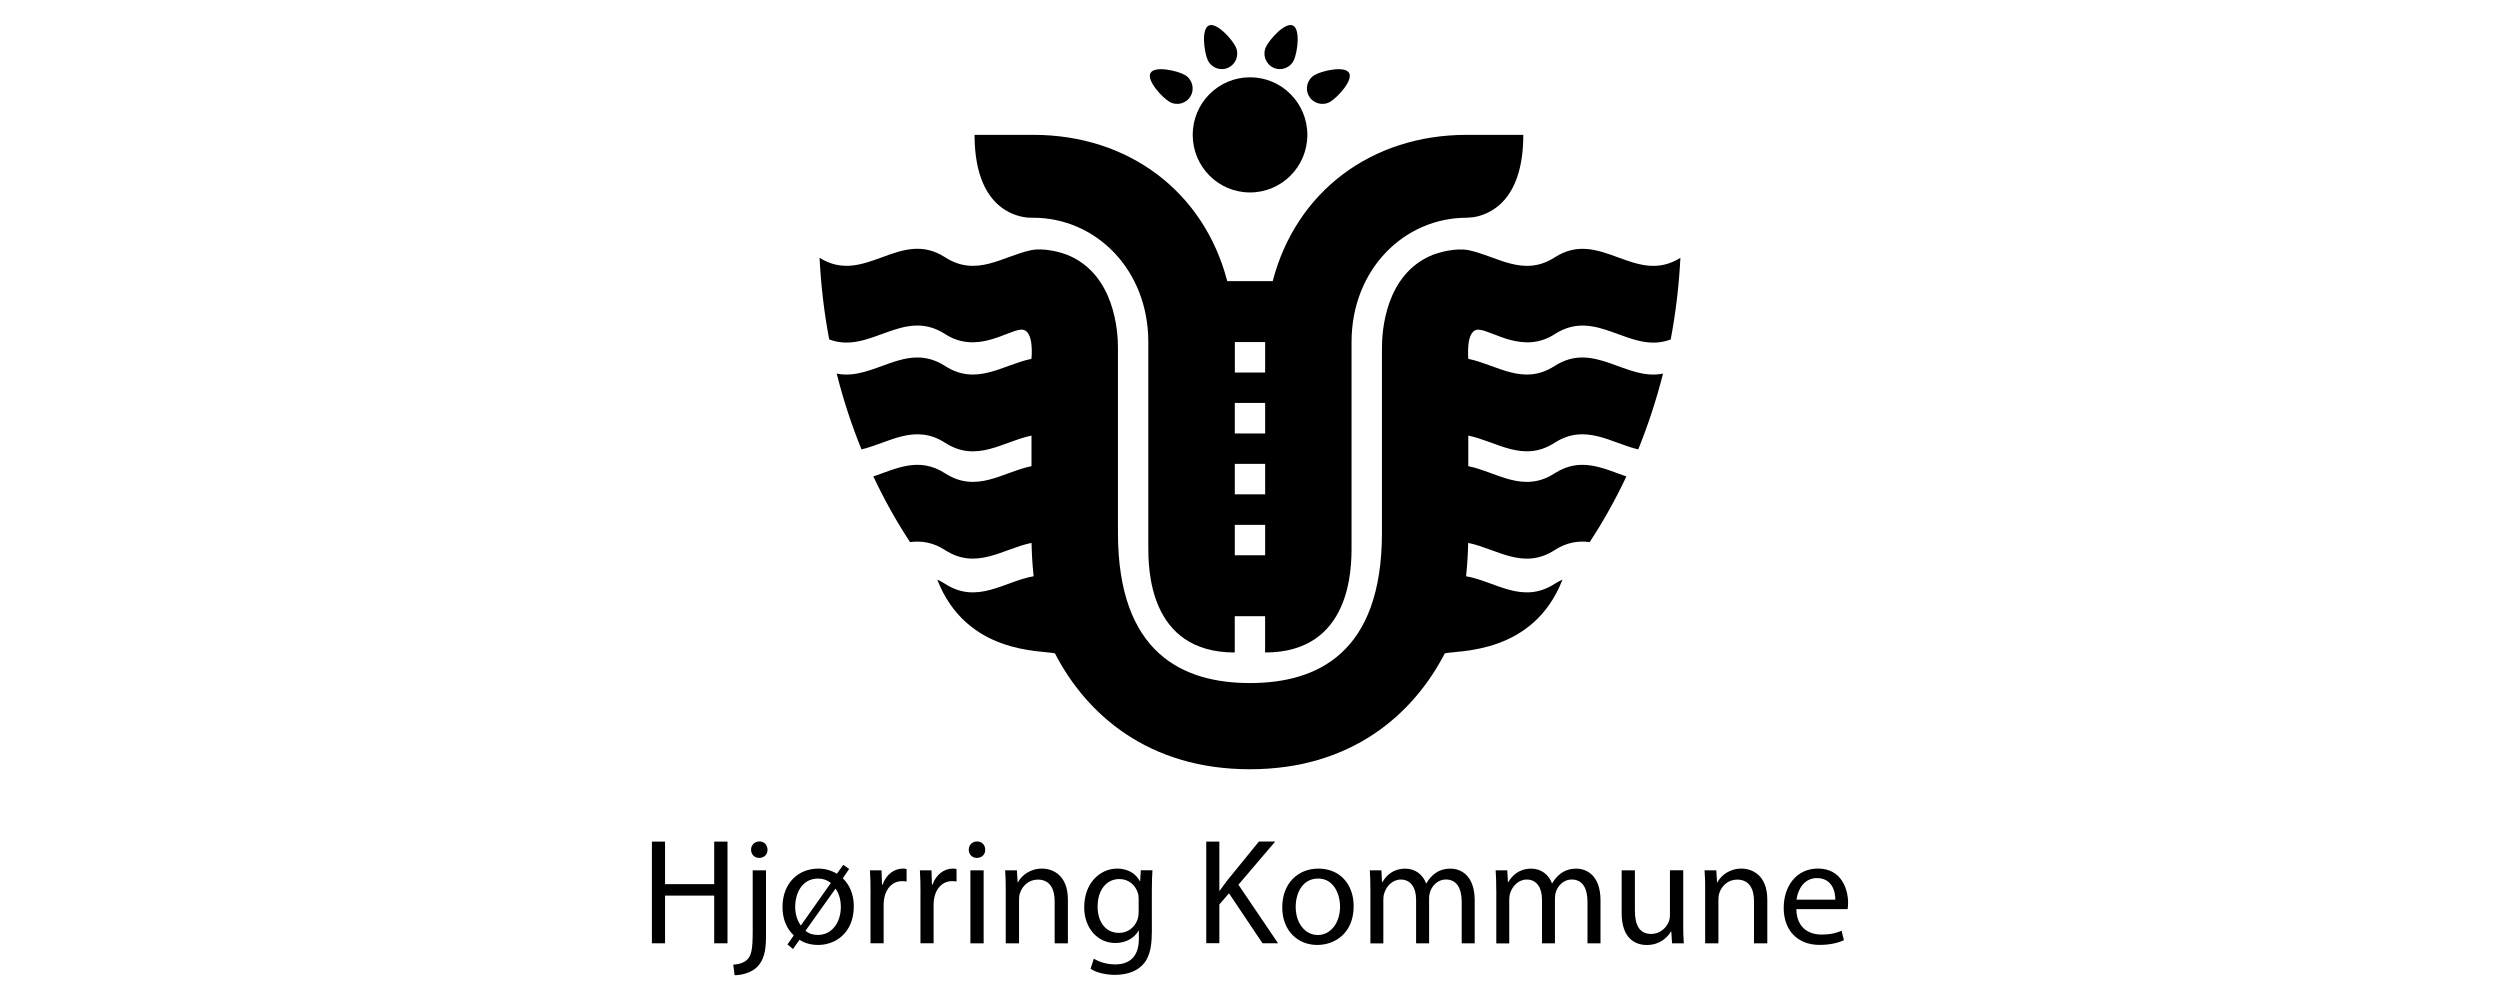
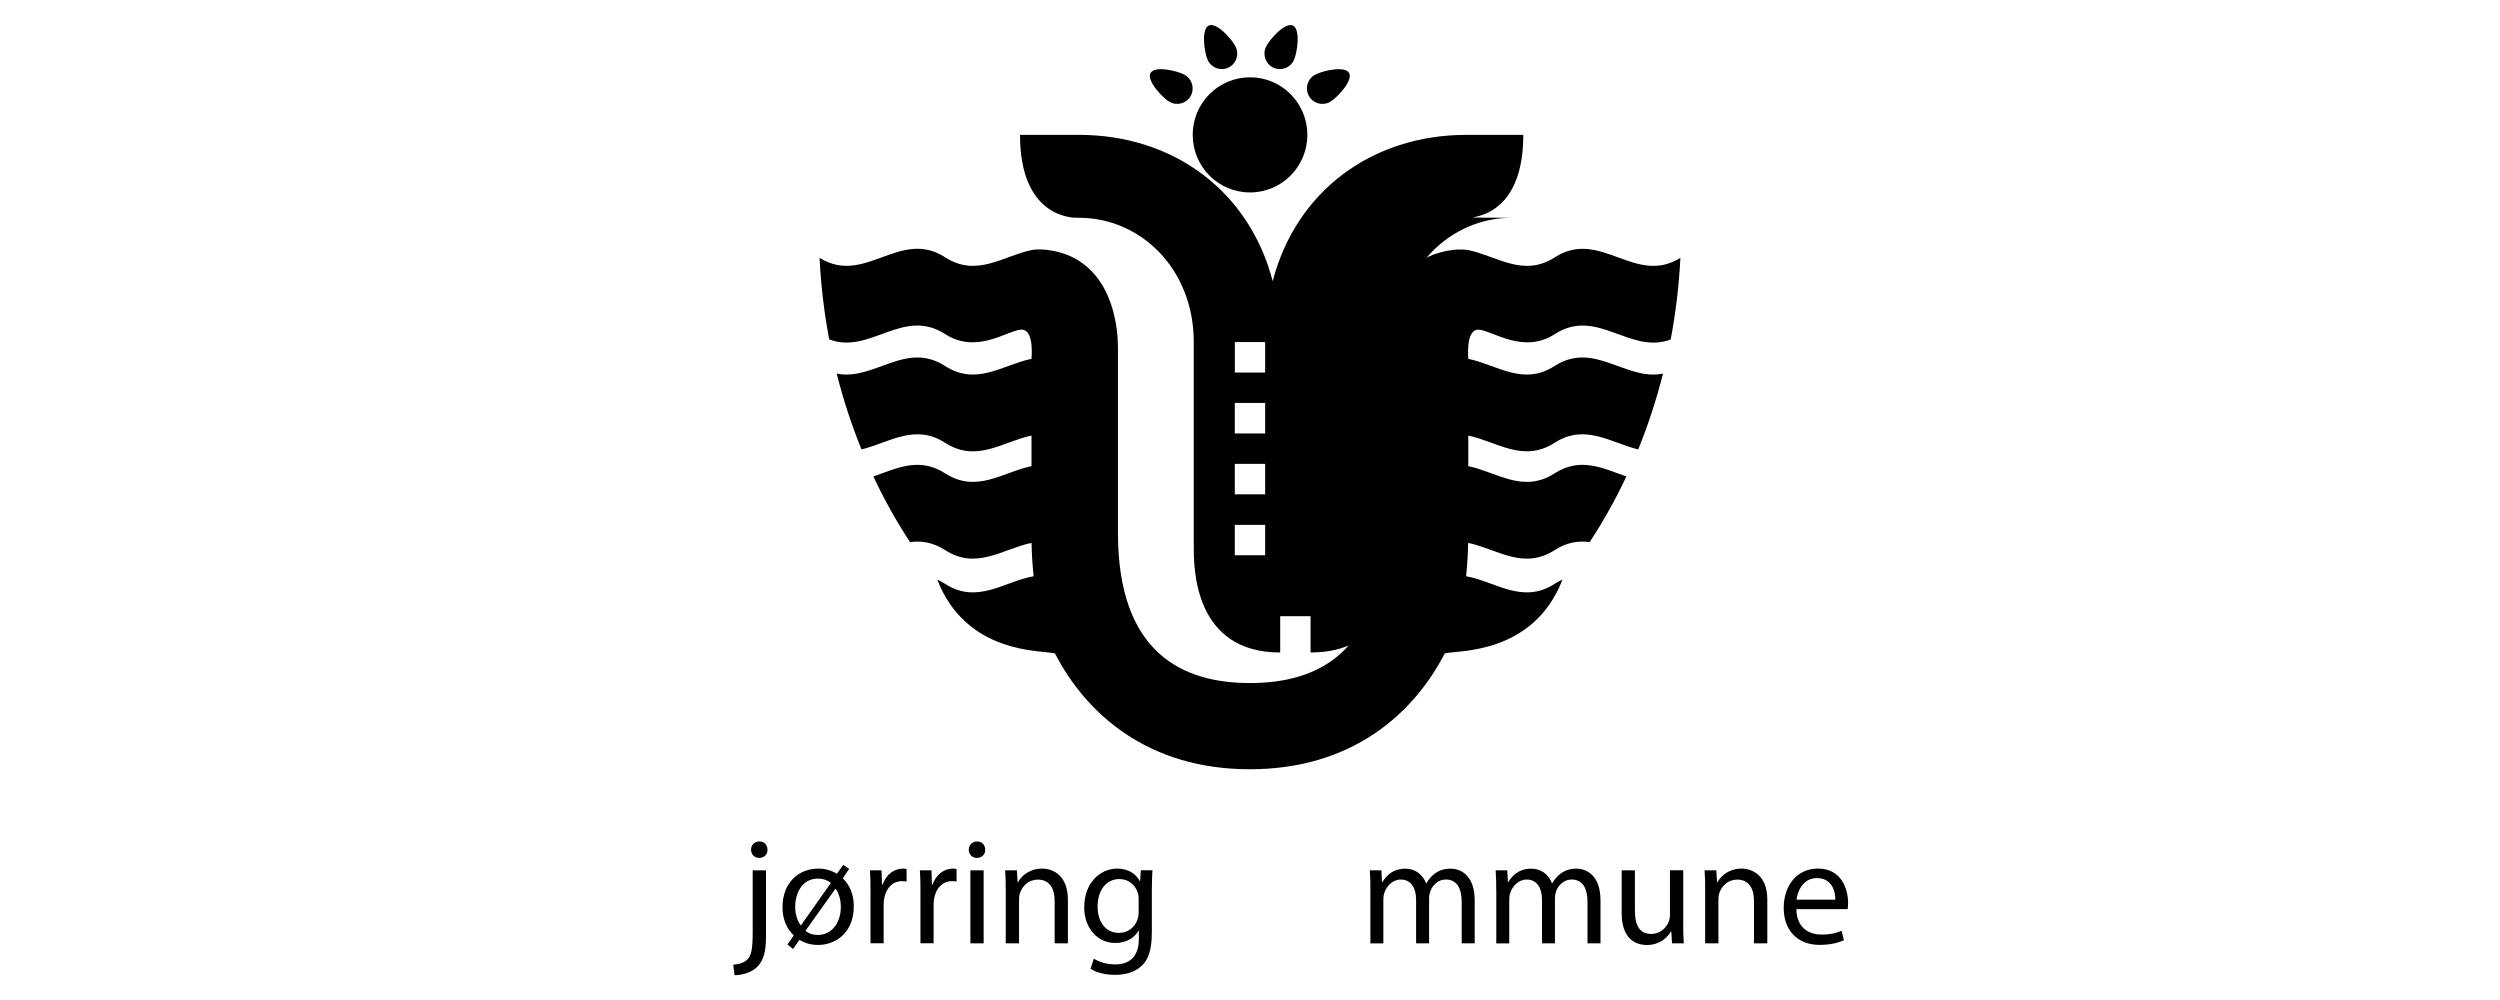
<svg xmlns="http://www.w3.org/2000/svg" version="1.1" id="Layer_1" x="0px" y="0px" viewBox="0 0 500 200" style="enable-background:new 0 0 500 200;" xml:space="preserve">
  <g>
    <g>
      <path d="M261.47,26.97c0,6.36-5.13,11.52-11.47,11.52c-6.33,0-11.46-5.15-11.46-11.52c0-6.36,5.13-11.51,11.46-11.51    C256.33,15.45,261.47,20.61,261.47,26.97" />
      <path d="M247.16,9.41c0.72,1.55,0.05,3.4-1.5,4.12c-1.54,0.73-3.38,0.05-4.1-1.49c-0.72-1.55-1.35-6.21,0.19-6.93    C243.3,4.37,246.44,7.86,247.16,9.41" />
      <path d="M236.99,15c1.47,0.86,1.98,2.75,1.13,4.23c-0.85,1.48-2.74,1.99-4.21,1.14c-1.48-0.86-4.66-4.31-3.8-5.78    C230.95,13.1,235.51,14.14,236.99,15" />
      <path d="M253.18,9.41c-0.72,1.55-0.05,3.4,1.49,4.12c1.55,0.73,3.38,0.05,4.1-1.49c0.72-1.55,1.36-6.21-0.19-6.93    C257.04,4.37,253.9,7.86,253.18,9.41" />
      <path d="M262.93,15c-1.48,0.86-1.99,2.75-1.13,4.23c0.85,1.48,2.74,1.99,4.22,1.14c1.47-0.86,4.65-4.31,3.8-5.78    C268.97,13.1,264.41,14.14,262.93,15" />
      <path d="M295.81,65.94c2.8,0.21,8.84,4.96,15.15,0.88c8.45-5.45,15.03,4.18,23.18,1.07c1-5.3,1.66-10.75,1.94-16.32    c-9.08,5.67-16.02-5.97-25.13-0.1c-6.31,4.07-11.59-0.28-17.26-1.44c0,0-2.78-0.67-7.22,0.97c-9.47,3.89-10.08,15.38-10.08,18.53    v37.02c0,24.16-13.02,30.06-26.4,30.06c-13.38,0-26.4-5.9-26.4-30.06V69.52c0-3.15-0.61-14.64-10.08-18.53    c-4.44-1.64-7.21-0.97-7.21-0.97c-5.68,1.16-10.95,5.52-17.27,1.44c-9.1-5.87-16.04,5.77-25.12,0.1    c0.28,5.57,0.93,11.03,1.93,16.32c8.16,3.11,14.74-6.51,23.18-1.07c6.31,4.08,12.36-0.67,15.15-0.88c2.8-0.21,2.12,5.84,2.12,5.84    c-5.68,1.15-10.95,5.51-17.27,1.43c-7.92-5.1-14.21,3.04-21.68,1.52c1.32,5.24,2.98,10.3,4.96,15.16    c5.46-1.3,10.62-5.26,16.73-1.32c6.31,4.08,11.59-0.28,17.27-1.44v6.11c-5.68,1.15-10.95,5.52-17.27,1.44    c-5.22-3.37-9.74-0.97-14.36,0.62c2.17,4.6,4.62,9,7.34,13.13c2.23-0.29,4.55,0.01,7.01,1.6c6.33,4.08,11.61-0.3,17.29-1.44    c0.05,2.34,0.19,4.57,0.42,6.67c-5.84,1.01-11.23,5.7-17.71,1.52c-0.53-0.35-1.05-0.63-1.57-0.85c5.83,15,20.86,14.12,23.54,14.75    c6.29,12.2,18.67,23.18,38.98,23.18c20.32,0,32.69-10.98,38.99-23.18c2.68-0.63,17.72,0.25,23.54-14.75    c-0.51,0.23-1.04,0.51-1.57,0.85c-6.48,4.18-11.87-0.51-17.71-1.52c0.23-2.11,0.36-4.34,0.42-6.67    c5.68,1.15,10.96,5.53,17.29,1.44c2.47-1.59,4.78-1.89,7.01-1.6c2.72-4.14,5.17-8.53,7.34-13.13c-4.61-1.59-9.13-3.99-14.36-0.62    c-6.31,4.08-11.59-0.28-17.26-1.44v-6.11c5.66,1.15,10.95,5.51,17.26,1.44c6.12-3.94,11.26,0.02,16.73,1.32    c1.97-4.86,3.63-9.92,4.96-15.16c-7.48,1.52-13.76-6.62-21.69-1.52c-6.31,4.08-11.59-0.28-17.26-1.43    C293.7,71.78,293.01,65.73,295.81,65.94" />
-       <path d="M294.61,43.45c3.01-0.45,10.05-2.93,10.05-16.48h-11.34c-18.99,0-34.1,11.31-38.78,29.26h-9.09    c-4.68-17.95-19.78-29.26-38.78-29.26h-11.76c0,16.58,10.54,16.58,11.34,16.58v-0.01c0.14,0.01,0.28,0.01,0.42,0.01    c12.39,0,22.99,10.26,22.99,24.86v40.85c0,4.31,0,21.24,17.29,21.24v-7.26h6.07v7.26c17.29,0,17.29-16.92,17.29-21.24V68.41    c0-14.61,10.62-24.86,23-24.86C293.39,43.55,294.58,43.45,294.61,43.45 M253.03,74.5h-6.06v-6.09h6.06V74.5z M246.96,92.78h6.07    v6.09h-6.07V92.78z M246.96,104.97h6.07v6.08h-6.07V104.97z M246.96,80.59h6.07v6.1h-6.07V80.59z" />
+       <path d="M294.61,43.45c3.01-0.45,10.05-2.93,10.05-16.48h-11.34c-18.99,0-34.1,11.31-38.78,29.26c-4.68-17.95-19.78-29.26-38.78-29.26h-11.76c0,16.58,10.54,16.58,11.34,16.58v-0.01c0.14,0.01,0.28,0.01,0.42,0.01    c12.39,0,22.99,10.26,22.99,24.86v40.85c0,4.31,0,21.24,17.29,21.24v-7.26h6.07v7.26c17.29,0,17.29-16.92,17.29-21.24V68.41    c0-14.61,10.62-24.86,23-24.86C293.39,43.55,294.58,43.45,294.61,43.45 M253.03,74.5h-6.06v-6.09h6.06V74.5z M246.96,92.78h6.07    v6.09h-6.07V92.78z M246.96,104.97h6.07v6.08h-6.07V104.97z M246.96,80.59h6.07v6.1h-6.07V80.59z" />
    </g>
    <g>
-       <polygon points="133.01,168.32 133.01,176.83 142.84,176.83 142.84,168.32 145.5,168.32 145.5,188.66 142.84,188.66     142.84,179.12 133.01,179.12 133.01,188.66 130.38,188.66 130.38,168.32   " />
      <path d="M146.65,192.94c1.21-0.09,2.26-0.42,2.89-1.11c0.73-0.82,1-1.99,1-5.49v-12.28h2.66v13.3c0,2.84-0.45,4.68-1.75,6.01    c-1.18,1.18-3.11,1.67-4.53,1.67L146.65,192.94z M153.5,169.95c0.03,0.88-0.61,1.63-1.66,1.63c-1,0-1.63-0.75-1.63-1.63    c0-0.93,0.69-1.66,1.69-1.66C152.86,168.29,153.5,169.02,153.5,169.95" />
      <path d="M163.7,173.72c1.29,0,2.59,0.36,3.68,1.03l1.27-1.78l1.18,0.81l-1.27,1.88c1.42,1.35,2.2,3.31,2.2,5.58    c0,5.38-3.71,7.75-7.12,7.75c-1.36,0-2.69-0.33-3.74-1.03l-1.3,1.84l-1.11-0.91l1.27-1.81c-1.42-1.32-2.26-3.26-2.26-5.64    c0-4.86,3.19-7.72,7.18-7.72H163.7z M166.17,176.59c-0.67-0.54-1.51-0.87-2.57-0.87c-3.26,0-4.56,3.01-4.56,5.67    c0,1.27,0.33,2.6,1.09,3.66l0.06,0.03L166.17,176.59z M161.1,186.15c0.7,0.61,1.54,0.84,2.45,0.84c2.77,0,4.62-2.38,4.62-5.67    c0-1-0.24-2.42-1.03-3.56h-0.06L161.1,186.15z" />
      <path d="M174.11,178.61c0-1.72-0.03-3.2-0.12-4.55h2.32l0.09,2.86h0.13c0.66-1.96,2.26-3.2,4.04-3.2c0.3,0,0.51,0.02,0.75,0.09    v2.5c-0.27-0.06-0.54-0.08-0.91-0.08c-1.87,0-3.2,1.41-3.56,3.4c-0.07,0.36-0.12,0.79-0.12,1.24v7.78h-2.63V178.61z" />
      <path d="M184.1,178.61c0-1.72-0.03-3.2-0.12-4.55h2.32l0.09,2.86h0.12c0.67-1.96,2.27-3.2,4.04-3.2c0.3,0,0.51,0.02,0.76,0.09v2.5    c-0.27-0.06-0.54-0.08-0.91-0.08c-1.87,0-3.2,1.41-3.56,3.4c-0.06,0.36-0.12,0.79-0.12,1.24v7.78h-2.63V178.61z" />
      <path d="M197.04,169.95c0.03,0.9-0.63,1.63-1.69,1.63c-0.94,0-1.6-0.73-1.6-1.63c0-0.93,0.7-1.66,1.66-1.66    C196.41,168.29,197.04,169.02,197.04,169.95 M194.08,174.06h2.65v14.6h-2.65V174.06z" />
      <path d="M201.15,178.01c0-1.51-0.03-2.75-0.12-3.95h2.35l0.15,2.41h0.06c0.72-1.39,2.42-2.75,4.83-2.75    c2.03,0,5.16,1.21,5.16,6.22v8.72h-2.65v-8.42c0-2.36-0.87-4.32-3.38-4.32c-1.75,0-3.11,1.24-3.56,2.72    c-0.13,0.33-0.18,0.78-0.18,1.24v8.78h-2.66V178.01z" />
      <path d="M230.36,186.55c0,3.34-0.66,5.4-2.08,6.66c-1.42,1.34-3.47,1.76-5.31,1.76c-1.75,0-3.68-0.42-4.86-1.21l0.66-2.03    c0.97,0.61,2.47,1.15,4.29,1.15c2.71,0,4.71-1.41,4.71-5.1v-1.63h-0.06c-0.81,1.36-2.38,2.45-4.65,2.45    c-3.62,0-6.22-3.08-6.22-7.12c0-4.95,3.23-7.76,6.58-7.76c2.54,0,3.92,1.33,4.56,2.53h0.05l0.13-2.2h2.33    c-0.06,1.06-0.12,2.23-0.12,4.01V186.55z M227.73,179.82c0-0.45-0.03-0.84-0.15-1.21c-0.48-1.54-1.78-2.8-3.71-2.8    c-2.54,0-4.35,2.14-4.35,5.52c0,2.87,1.45,5.25,4.32,5.25c1.63,0,3.11-1.03,3.68-2.72c0.15-0.46,0.21-0.97,0.21-1.42V179.82z" />
-       <path d="M241.25,168.32h2.62v9.81h0.09c0.54-0.78,1.09-1.51,1.6-2.18l6.22-7.64h3.26l-7.36,8.63l7.93,11.71h-3.11l-6.7-9.99    l-1.93,2.23v7.75h-2.62V168.32z" />
-       <path d="M270.73,181.24c0,5.4-3.75,7.75-7.28,7.75c-3.95,0-7-2.9-7-7.51c0-4.89,3.2-7.76,7.24-7.76    C267.9,173.72,270.73,176.77,270.73,181.24 M259.14,181.39c0,3.2,1.84,5.61,4.43,5.61c2.53,0,4.44-2.38,4.44-5.67    c0-2.48-1.24-5.62-4.38-5.62C260.5,175.71,259.14,178.61,259.14,181.39" />
      <path d="M274.08,178.01c0-1.51-0.03-2.75-0.12-3.95h2.32l0.12,2.35h0.09c0.81-1.38,2.18-2.68,4.59-2.68c1.99,0,3.5,1.21,4.13,2.93    h0.07c0.45-0.81,1.03-1.45,1.63-1.9c0.87-0.66,1.84-1.03,3.23-1.03c1.93,0,4.8,1.26,4.8,6.34v8.6h-2.6v-8.27    c0-2.81-1.03-4.5-3.17-4.5c-1.51,0-2.68,1.11-3.13,2.41c-0.13,0.36-0.22,0.84-0.22,1.33v9.03h-2.6v-8.75    c0-2.33-1.03-4.01-3.05-4.01c-1.66,0-2.87,1.32-3.29,2.66c-0.15,0.39-0.21,0.84-0.21,1.29v8.82h-2.59V178.01z" />
      <path d="M299.25,178.01c0-1.51-0.03-2.75-0.12-3.95h2.33l0.12,2.35h0.09c0.82-1.38,2.18-2.68,4.59-2.68c1.99,0,3.5,1.21,4.13,2.93    h0.06c0.45-0.81,1.03-1.45,1.62-1.9c0.88-0.66,1.85-1.03,3.23-1.03c1.93,0,4.8,1.26,4.8,6.34v8.6h-2.6l0-8.27    c0-2.81-1.03-4.5-3.17-4.5c-1.5,0-2.68,1.11-3.13,2.41c-0.13,0.36-0.21,0.84-0.21,1.33v9.03h-2.59v-8.75    c0-2.33-1.02-4.01-3.05-4.01c-1.66,0-2.86,1.32-3.29,2.66c-0.15,0.39-0.21,0.84-0.21,1.29v8.82h-2.59V178.01z" />
      <path d="M336.64,184.68c0,1.51,0.03,2.84,0.12,3.99h-2.35l-0.15-2.38h-0.06c-0.69,1.18-2.23,2.71-4.83,2.71    c-2.29,0-5.04-1.27-5.04-6.4v-8.54h2.65v8.08c0,2.78,0.85,4.65,3.26,4.65c1.77,0,3.02-1.24,3.5-2.42    c0.15-0.39,0.25-0.87,0.25-1.35v-8.97h2.66V184.68z" />
      <path d="M341.04,178.01c0-1.51-0.03-2.75-0.13-3.95h2.35l0.15,2.41h0.07c0.73-1.39,2.42-2.75,4.82-2.75    c2.02,0,5.16,1.21,5.16,6.22v8.72h-2.66v-8.42c0-2.36-0.87-4.32-3.38-4.32c-1.76,0-3.11,1.24-3.56,2.72    c-0.12,0.33-0.18,0.78-0.18,1.24v8.78h-2.65V178.01z" />
      <path d="M359.27,181.84c0.06,3.59,2.35,5.07,5.01,5.07c1.9,0,3.05-0.33,4.04-0.76l0.46,1.9c-0.94,0.42-2.53,0.93-4.86,0.93    c-4.49,0-7.18-2.98-7.18-7.39s2.59-7.88,6.84-7.88c4.77,0,6.04,4.19,6.04,6.88c0,0.54-0.06,0.97-0.09,1.24H359.27z M367.06,179.94    c0.03-1.69-0.69-4.32-3.68-4.32c-2.68,0-3.86,2.47-4.08,4.32H367.06z" />
    </g>
  </g>
</svg>